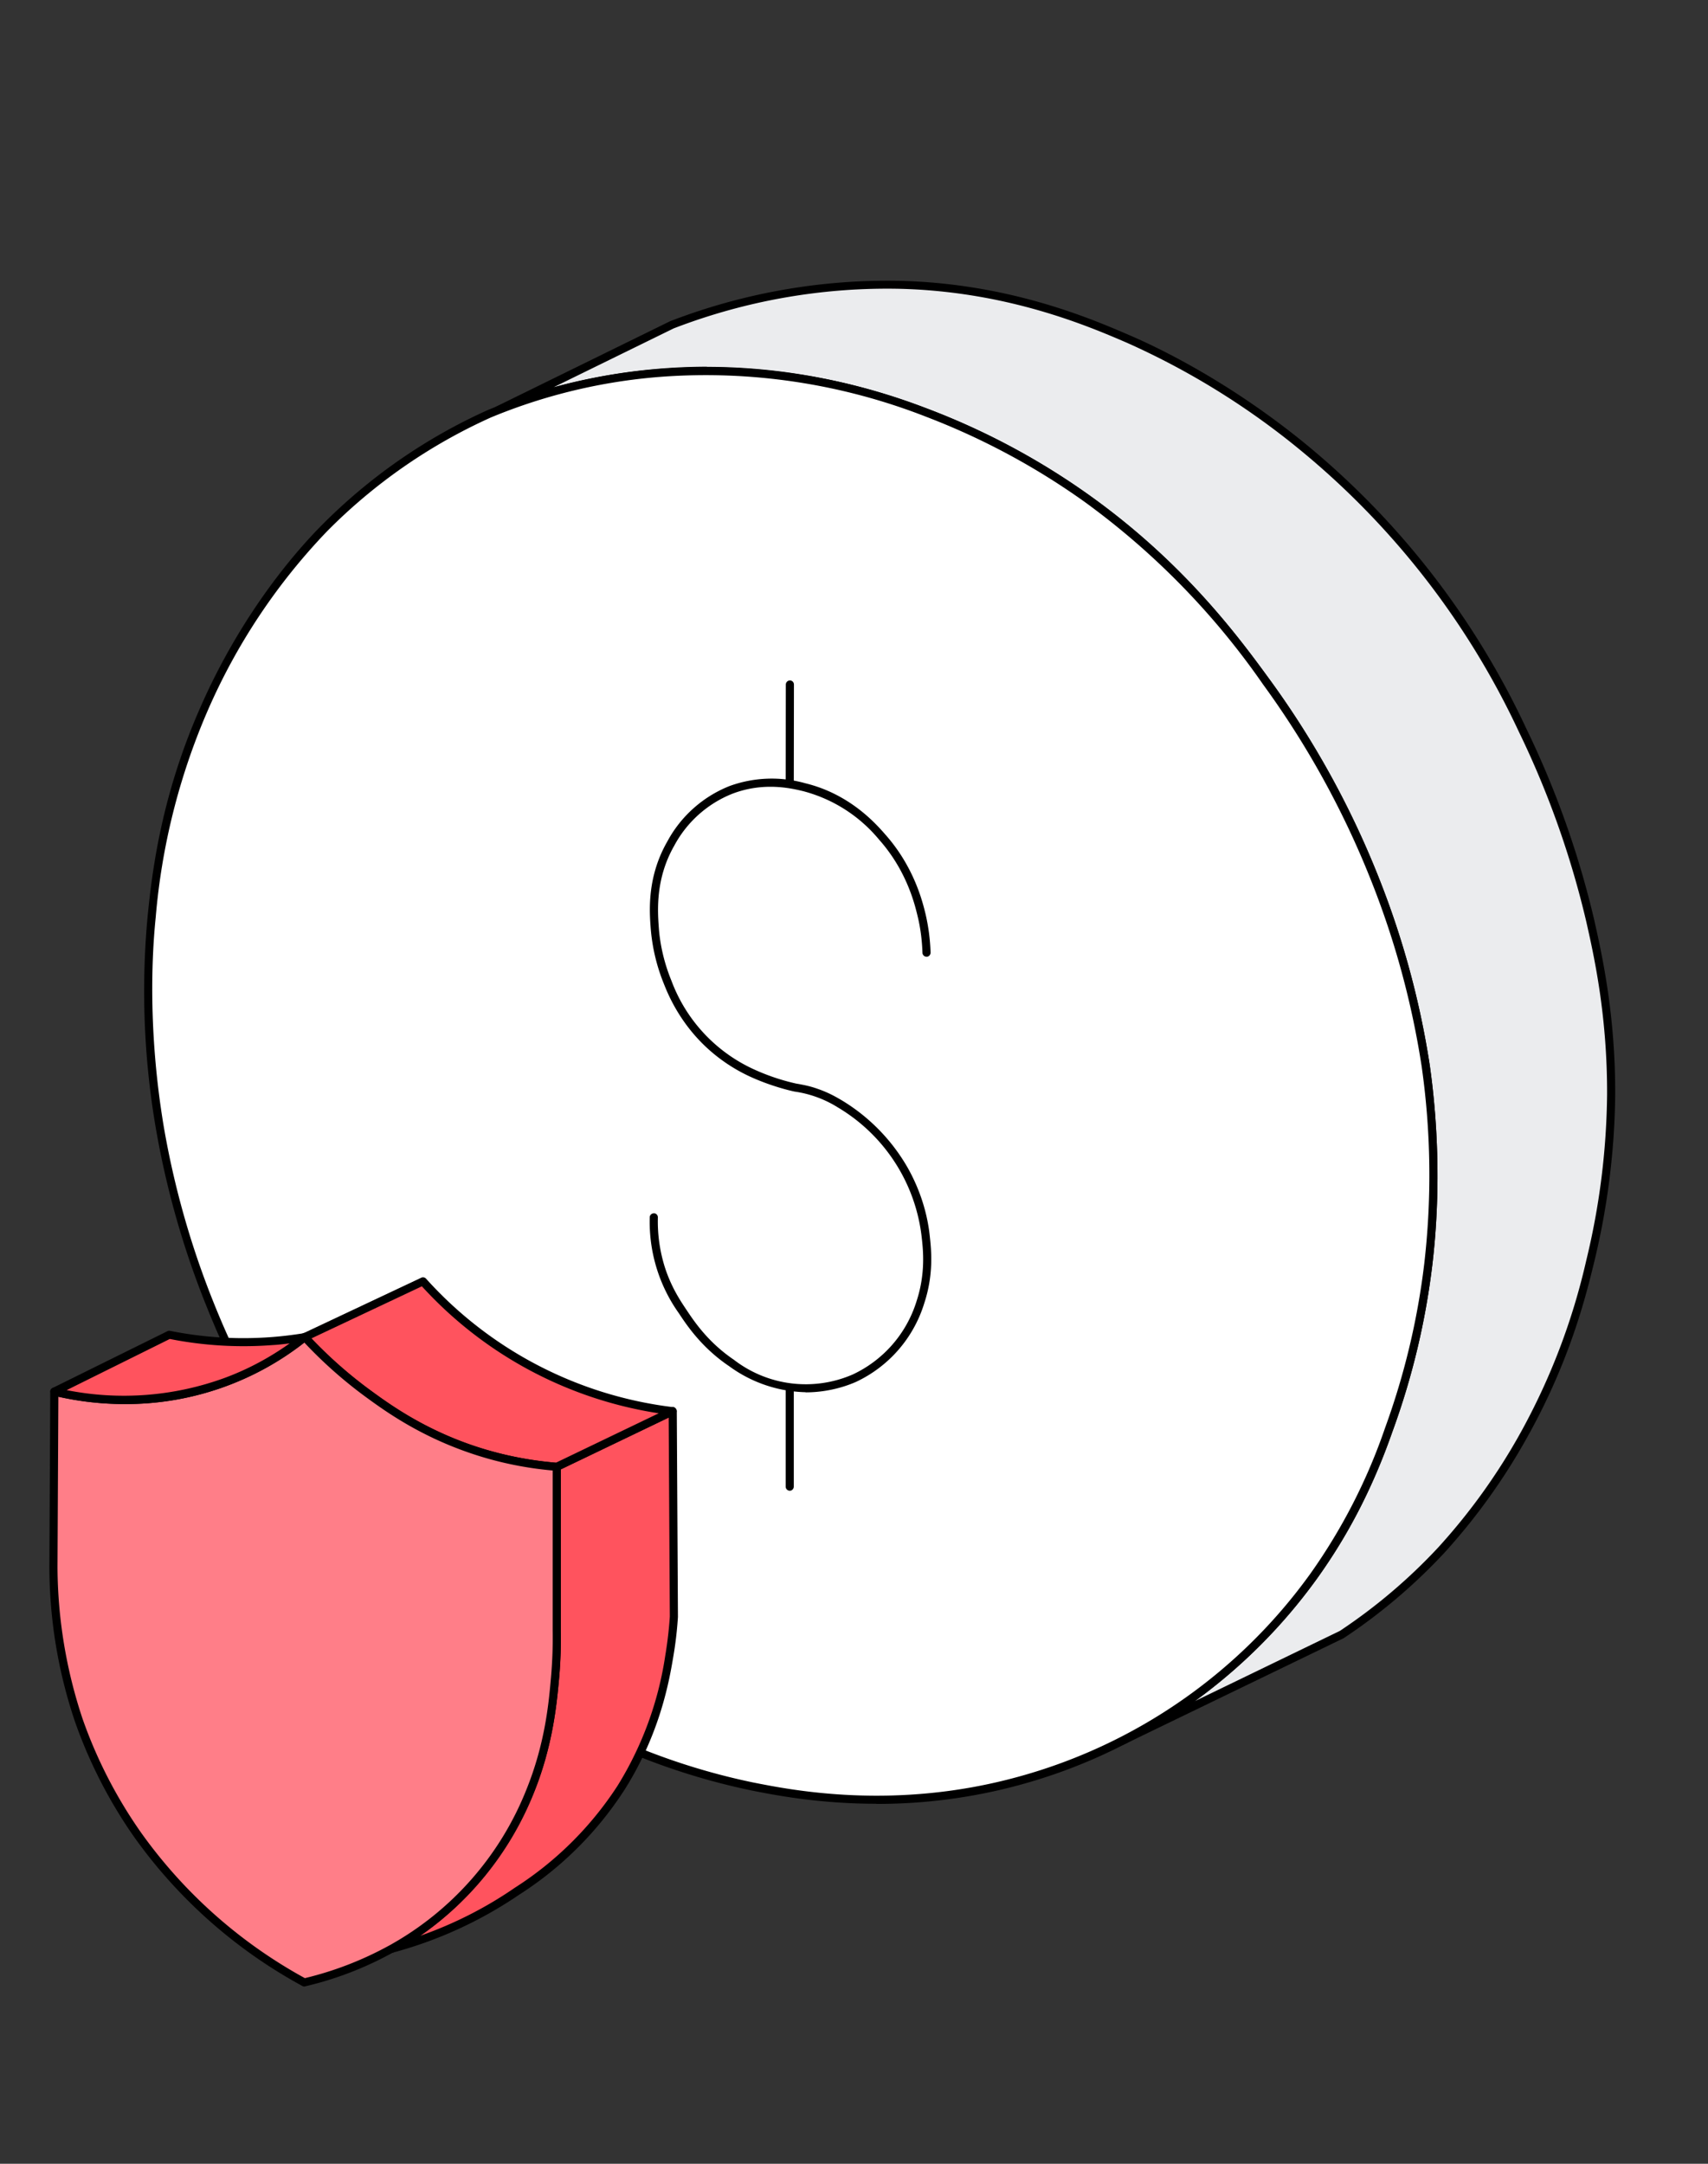
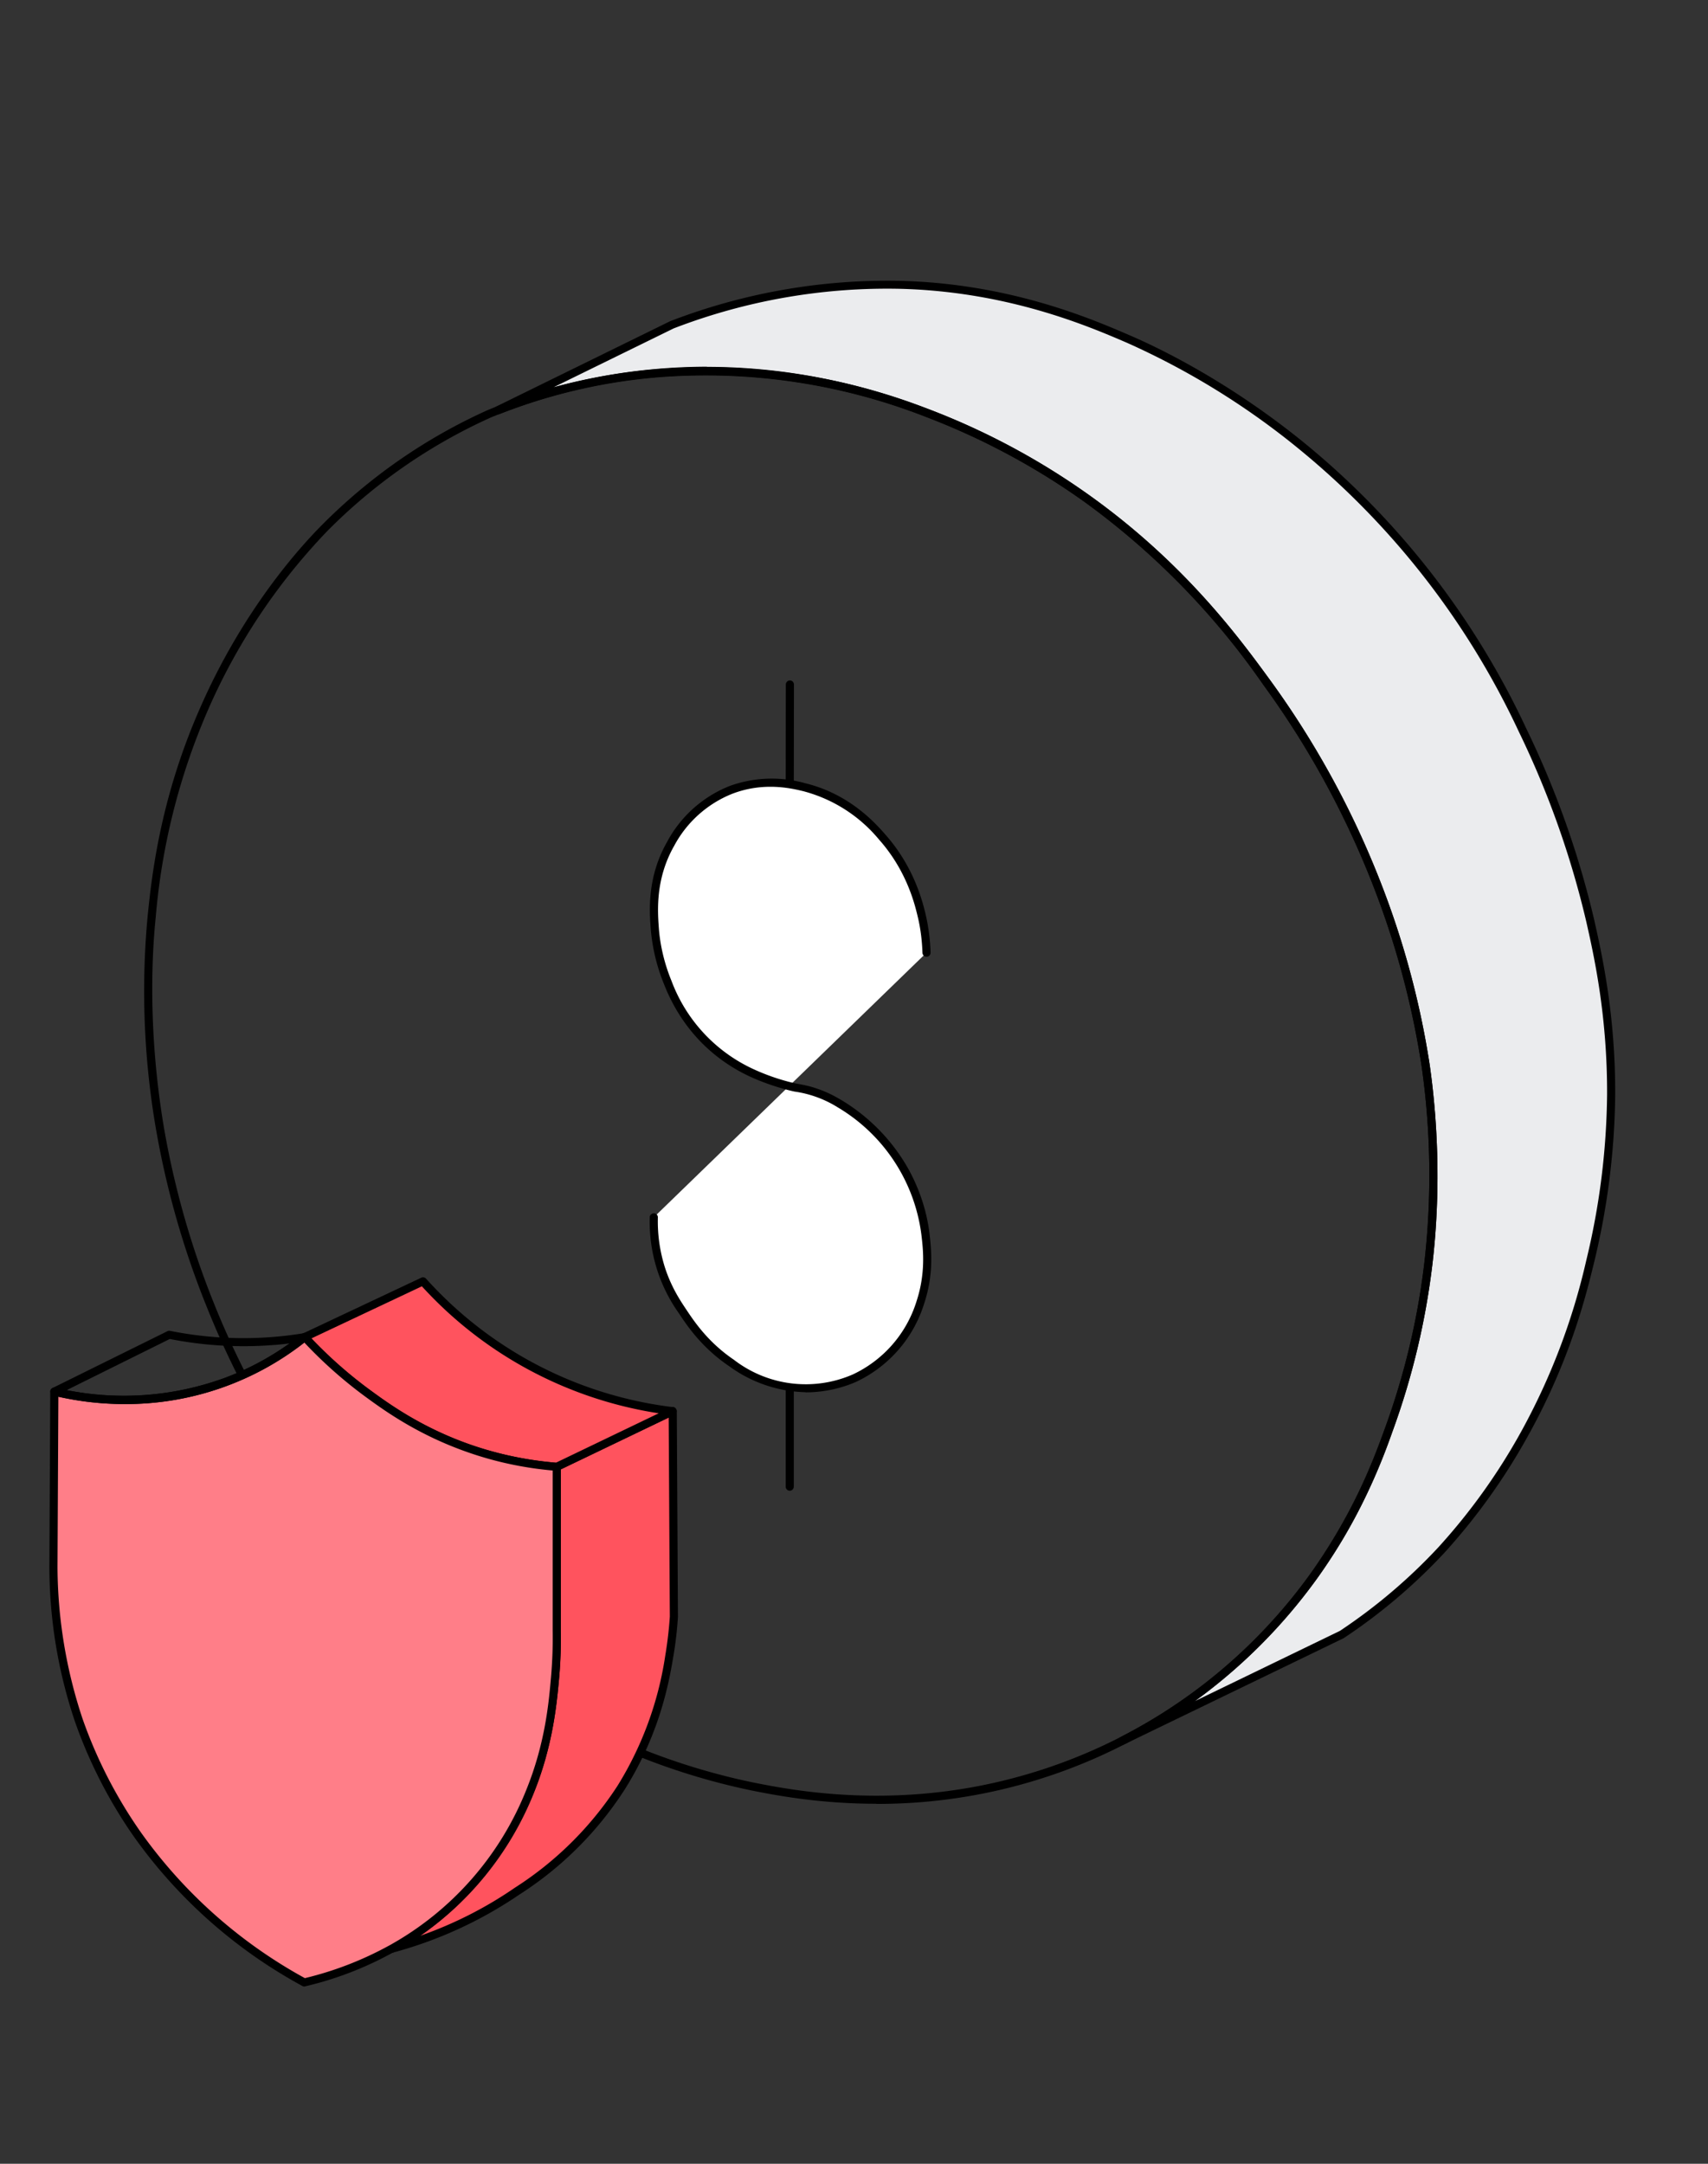
<svg xmlns="http://www.w3.org/2000/svg" width="120" height="152" fill="none">
  <rect width="100%" height="100%" fill="#333333" stroke="none" />
  <path fill="#EBECEE" d="M113.2 76.9a51.22 51.22 0 0 1-1.48 11.7c-.58 2.4-1.7 6.9-4.63 12.15a42.42 42.42 0 0 1-5.83 8.15 38.95 38.95 0 0 1-6.99 5.92l-15.41 7.46a38.05 38.05 0 0 0 18.72-21.87c.6-1.6 2.07-5.84 2.76-11.57.28-2.32.75-7.48-.18-13.98a59.43 59.43 0 0 0-3.53-13.03 62.81 62.81 0 0 0-7.65-13.92c-2.3-3.15-6.02-8.18-12.56-12.85a49.2 49.2 0 0 0-11.27-6.05 42.69 42.69 0 0 0-18.73-2.82 39.68 39.68 0 0 0-11.4 2.6l12.2-5.99A42.01 42.01 0 0 1 63.3 20c7.47.2 13 2.52 16.03 3.83 1.1.47 6.42 2.82 12.28 7.61a56.22 56.22 0 0 1 15.36 19.81 63.89 63.89 0 0 1 4.76 13.4c.59 2.57 1.5 6.7 1.47 12.24Z" />
  <path fill="#000" d="M78.86 122.56a.28.28 0 0 1-.13-.54 37.29 37.29 0 0 0 13.37-11.5c2.97-4.14 4.32-7.8 5.21-10.2a51.52 51.52 0 0 0 2.75-11.52 54.2 54.2 0 0 0-.18-13.9 59.92 59.92 0 0 0-3.51-12.96 62.38 62.38 0 0 0-7.63-13.86A53.45 53.45 0 0 0 76.25 35.3a49.64 49.64 0 0 0-11.2-6.01 42.47 42.47 0 0 0-18.61-2.8 39.3 39.3 0 0 0-11.32 2.59.29.29 0 0 1-.24-.53l12.21-5.99.03-.01a42.47 42.47 0 0 1 16.17-2.82c7.68.2 13.39 2.66 16.14 3.85 1.9.82 6.92 3.2 12.35 7.65a57.02 57.02 0 0 1 15.43 19.9A64.62 64.62 0 0 1 112 64.6c.52 2.31 1.5 6.62 1.48 12.3A52 52 0 0 1 112 88.67c-.54 2.22-1.66 6.84-4.66 12.22a43.33 43.33 0 0 1-5.87 8.2 39.33 39.33 0 0 1-7.07 5.99l-15.42 7.46a.28.28 0 0 1-.12.03Zm-29.2-96.79c7.59 0 13.27 2.11 15.58 2.97a50.24 50.24 0 0 1 11.35 6.09c6.7 4.79 10.55 10.08 12.62 12.92a63.02 63.02 0 0 1 7.69 13.98 60.38 60.38 0 0 1 3.55 13.09c.66 4.66.72 9.52.18 14.05a52.18 52.18 0 0 1-2.78 11.64 40.6 40.6 0 0 1-5.29 10.34 38.65 38.65 0 0 1-8.61 8.65l10.18-4.93a38.65 38.65 0 0 0 6.92-5.87 42.73 42.73 0 0 0 5.8-8.09 46.12 46.12 0 0 0 4.6-12.08 51.35 51.35 0 0 0 1.46-11.64c.02-5.62-.95-9.88-1.47-12.18a64.17 64.17 0 0 0-4.74-13.33 56.47 56.47 0 0 0-15.28-19.71 53.55 53.55 0 0 0-12.22-7.58c-2.71-1.17-8.36-3.6-15.92-3.8a41.7 41.7 0 0 0-15.95 2.78L38.9 27.2a41.38 41.38 0 0 1 10.77-1.44Z" />
-   <path fill="#fff" d="M27.66 111.21a59.11 59.11 0 0 1-8.37-10.5c-.6-.98-2.61-4.3-4.5-9.02a60.9 60.9 0 0 1-3.57-12.53 56.7 56.7 0 0 1-.56-14.75c.3-2.94.88-8.21 3.62-14.48a42.98 42.98 0 0 1 8.51-12.82 38.17 38.17 0 0 1 11.58-8.04c.94-.41 5.54-2.36 12.05-2.88A42.68 42.68 0 0 1 65.14 29c1.51.56 6.1 2.35 11.28 6.05 6.54 4.67 10.26 9.7 12.55 12.85a62.72 62.72 0 0 1 7.66 13.92 59.41 59.41 0 0 1 3.53 13.03c.93 6.5.46 11.66.18 13.98a51.43 51.43 0 0 1-2.76 11.57 38.08 38.08 0 0 1-14.54 19.38 38.01 38.01 0 0 1-11.37 5.29 39.78 39.78 0 0 1-18.84.41 46.42 46.42 0 0 1-12.68-4.63 50.83 50.83 0 0 1-12.49-9.64Z" />
  <path fill="#000" d="M61.57 126.71c-4.06 0-7.2-.62-8.8-.94a47 47 0 0 1-12.75-4.66 51.36 51.36 0 0 1-12.56-9.7 59.5 59.5 0 0 1-8.41-10.55 60.85 60.85 0 0 1-4.53-9.07 61.3 61.3 0 0 1-3.58-12.58 56.89 56.89 0 0 1-.57-14.83c.27-2.64.83-8.13 3.65-14.56 3-6.9 7-11.33 8.57-12.91a38.89 38.89 0 0 1 11.67-8.1 39.5 39.5 0 0 1 12.14-2.9 43.02 43.02 0 0 1 18.84 2.83 50.18 50.18 0 0 1 11.35 6.09c6.7 4.8 10.55 10.08 12.62 12.91a62.83 62.83 0 0 1 7.69 13.99 60.46 60.46 0 0 1 3.55 13.09c.66 4.67.72 9.53.18 14.05a52.02 52.02 0 0 1-2.78 11.64c-.9 2.45-2.27 6.14-5.29 10.34a38.01 38.01 0 0 1-30.99 15.87Zm-33.7-15.7c2.33 2.35 6.25 6.28 12.42 9.6a46.44 46.44 0 0 0 12.6 4.6c2.73.54 10 2 18.7-.41a37.45 37.45 0 0 0 20.5-14.29 40.15 40.15 0 0 0 5.22-10.2 51.47 51.47 0 0 0 2.75-11.5 54.1 54.1 0 0 0-.18-13.91 59.9 59.9 0 0 0-3.52-12.97 62.37 62.37 0 0 0-7.62-13.85 53.42 53.42 0 0 0-12.49-12.79 49.58 49.58 0 0 0-11.2-6.02 42.48 42.48 0 0 0-18.61-2.8 38.9 38.9 0 0 0-11.96 2.86 38.3 38.3 0 0 0-11.49 7.98 42.87 42.87 0 0 0-8.45 12.73 46.2 46.2 0 0 0-3.6 14.4c-.27 2.62-.55 8 .56 14.67a60.7 60.7 0 0 0 3.54 12.47 60.32 60.32 0 0 0 4.5 8.98A58.96 58.96 0 0 0 27.85 111Z" />
  <path fill="#fff" d="M55.48 97.45v6.98-6.98Z" />
  <path fill="#000" d="M55.49 97.16c.15 0 .28.13.28.29v6.98c0 .16-.13.29-.28.29a.29.29 0 0 1-.29-.29v-6.98c0-.16.13-.29.29-.29Z" />
  <path fill="#fff" d="m55.48 55.1.02-7.01-.02 7Z" />
  <path fill="#000" d="M55.48 55.38a.28.28 0 0 1-.28-.29l.01-7c0-.16.13-.29.29-.29.16 0 .28.13.28.29l-.01 7c0 .16-.13.29-.29.29Z" />
  <path fill="#fff" d="M65.1 66.92c-.02-.67-.1-1.6-.36-2.67a12.4 12.4 0 0 0-2.77-5.46c-.76-.86-2.5-2.77-5.46-3.49a8.43 8.43 0 0 0-5.16.2 8.38 8.38 0 0 0-4.22 3.76 9.98 9.98 0 0 0-1.12 5.97c.03.44.17 1.97.9 3.8a11.45 11.45 0 0 0 5.8 6.3c1.66.77 3.18 1.07 3.18 1.07.39.07.83.14 1.47.36a12.1 12.1 0 0 1 3.47 2.1 12.43 12.43 0 0 1 4.22 8.07c.1.97.26 2.6-.38 4.55a8.64 8.64 0 0 1-4.63 5.32 8.5 8.5 0 0 1-8.64-1.05 12.33 12.33 0 0 1-3.46-3.65 10.85 10.85 0 0 1-2-6.59" />
  <path fill="#000" d="M56.6 97.8a9.45 9.45 0 0 1-5.36-1.82c-1.93-1.3-2.98-2.87-3.54-3.72a11.07 11.07 0 0 1-2.05-6.75c0-.16.14-.28.3-.28.15 0 .28.14.27.3-.03 1.2.14 2.4.51 3.55.44 1.34 1.05 2.26 1.45 2.86.58.87 1.54 2.33 3.38 3.58a8.27 8.27 0 0 0 8.36 1.03 8.43 8.43 0 0 0 4.48-5.16c.63-1.93.46-3.56.36-4.44a12.2 12.2 0 0 0-5.9-9.16 7.8 7.8 0 0 0-3.04-1.11c-.29-.06-1.72-.39-3.23-1.1a11.7 11.7 0 0 1-3.06-2.1c-1.82-1.74-2.6-3.64-2.88-4.35a13.06 13.06 0 0 1-.93-3.88c-.1-1.27-.26-3.65 1.16-6.13a8.54 8.54 0 0 1 4.37-3.9 8.67 8.67 0 0 1 5.32-.2c3.1.75 4.93 2.8 5.61 3.58 2.05 2.3 2.64 4.77 2.84 5.58.21.9.33 1.81.36 2.74 0 .15-.12.29-.27.29a.29.29 0 0 1-.3-.28c-.03-.88-.14-1.76-.35-2.61-.19-.78-.75-3.15-2.7-5.34a10.32 10.32 0 0 0-5.32-3.4c-.83-.2-2.77-.67-4.99.18a7.98 7.98 0 0 0-4.08 3.65c-1.33 2.33-1.17 4.59-1.08 5.8.05.7.23 2.1.89 3.7a11.1 11.1 0 0 0 5.66 6.15 15 15 0 0 0 3.1 1.06l.18.03c.36.07.77.14 1.33.34.79.27 1.34.6 1.7.81a13.19 13.19 0 0 1 4.61 4.71c.85 1.5 1.4 3.18 1.57 4.88.1.92.28 2.63-.4 4.68a9.02 9.02 0 0 1-4.78 5.5c-.54.24-1.85.74-3.55.74Z" />
  <path fill="#FF535E" d="M47.34 113.57c-.04.7-.13 1.65-.32 2.78-.29 1.7-.95 5.36-3.39 9.24-2.46 3.9-5.46 6-7.3 7.26a29.02 29.02 0 0 1-8.86 4.07 21.93 21.93 0 0 0 9.76-11.06c1.3-3.18 1.58-6 1.75-7.76.13-1.45.15-2.67.13-3.56v-11.5l8.15-3.91.08 14.44Z" />
  <path fill="#000" d="M27.47 137.2a.29.29 0 0 1-.14-.54 21.65 21.65 0 0 0 9.64-10.9c1.3-3.21 1.57-6.01 1.72-7.69.11-1.16.16-2.35.14-3.53v-11.5c0-.1.06-.2.16-.26l8.15-3.9c.08-.05.19-.05.27 0 .08.06.14.15.14.25l.08 14.44v.02c-.06.94-.17 1.89-.33 2.81-.27 1.6-.9 5.34-3.43 9.34a24.48 24.48 0 0 1-7.38 7.35 29.21 29.21 0 0 1-9.01 4.11Zm11.93-33.98v11.32c.02 1.2-.03 2.4-.14 3.59-.15 1.6-.43 4.56-1.77 7.84a22.98 22.98 0 0 1-4.67 7.2c-1 1.04-2.11 1.99-3.31 2.82 2.36-.83 4.6-1.96 6.66-3.38a23.97 23.97 0 0 0 7.22-7.17 24.06 24.06 0 0 0 3.35-9.14c.15-.9.26-1.82.32-2.74l-.08-13.98-7.58 3.64Z" />
  <path fill="#FF535E" d="m47.26 99.13-8.15 3.91a24.74 24.74 0 0 1-13.33-5.2 30.93 30.93 0 0 1-4.38-3.91L29.71 90a28.16 28.16 0 0 0 17.55 9.12Z" />
  <path fill="#000" d="M39.11 103.33h-.02a25.14 25.14 0 0 1-13.48-5.26 31.32 31.32 0 0 1-4.41-3.95.29.29 0 0 1 .09-.45l8.3-3.91a.29.29 0 0 1 .34.06 27.85 27.85 0 0 0 17.37 9.03.29.29 0 0 1 .08.54l-8.14 3.91a.3.3 0 0 1-.13.03Zm-17.23-9.31c1.24 1.3 2.6 2.51 4.07 3.59 1.27.93 3.63 2.67 7.16 3.9 1.91.65 3.91 1.07 5.95 1.24l7.22-3.47a28.33 28.33 0 0 1-16.64-8.92l-7.76 3.66Z" />
  <path fill="#FF7E88" d="M38.98 118.1a26.2 26.2 0 0 1-1.75 7.76 21.93 21.93 0 0 1-9.76 11.06 23.77 23.77 0 0 1-6.1 2.34A34.68 34.68 0 0 1 9.7 128.92c-2.6-3.7-3.82-7.1-4.16-8.09a33.59 33.59 0 0 1-1.77-10.73l.06-12.34a20.85 20.85 0 0 0 12.06-.69c2.42-.9 4.26-2.13 5.52-3.14 1.01 1.08 2.46 2.5 4.38 3.9a24.74 24.74 0 0 0 13.33 5.2v11.5c.02.9 0 2.12-.13 3.57Z" />
  <path fill="#000" d="M21.38 139.55a.28.28 0 0 1-.14-.04 35.02 35.02 0 0 1-11.79-10.43 33.38 33.38 0 0 1-4.19-8.16 34.13 34.13 0 0 1-1.79-10.82l.06-12.34a.29.29 0 0 1 .36-.28 20.6 20.6 0 0 0 11.89-.68c1.96-.73 3.8-1.78 5.45-3.1.11-.1.28-.08.38.03a30.78 30.78 0 0 0 4.34 3.88c1.27.93 3.63 2.67 7.17 3.89 1.93.67 3.95 1.09 6.02 1.26.15 0 .26.13.26.28v11.5c.02 1.19-.02 2.4-.14 3.59-.15 1.59-.43 4.56-1.76 7.84a22.2 22.2 0 0 1-9.86 11.19h-.03a24.06 24.06 0 0 1-6.23 2.39ZM4.1 98.12l-.06 11.98a34.15 34.15 0 0 0 1.76 10.64 32.73 32.73 0 0 0 4.12 8.01 34.42 34.42 0 0 0 11.5 10.21c2.08-.5 4.06-1.27 5.9-2.28l.02-.01a21.65 21.65 0 0 0 9.63-10.92c1.3-3.2 1.57-6 1.72-7.68.11-1.16.16-2.35.14-3.53V103.3c-2.02-.18-4-.6-5.9-1.26-3.62-1.25-6.02-3.02-7.32-3.97a31.26 31.26 0 0 1-4.23-3.76A20.35 20.35 0 0 1 8.5 98.63a21.22 21.22 0 0 1-4.4-.51Z" />
-   <path fill="#FF535E" d="M21.4 93.93a20.08 20.08 0 0 1-12.9 4.41c-1.93-.02-3.53-.3-4.68-.58l8.07-4a26.37 26.37 0 0 0 9.51.17Z" />
  <path fill="#000" d="M8.72 98.63H8.5c-1.6-.02-3.19-.22-4.74-.6a.28.28 0 0 1-.06-.53l8.07-3.99a.28.28 0 0 1 .18-.02 26.14 26.14 0 0 0 9.42.16c.12-.03.25.04.3.16.06.12.02.26-.08.34a20.3 20.3 0 0 1-12.86 4.48Zm-4.05-.98a20.64 20.64 0 0 0 11.1-.85c1.63-.6 3.16-1.42 4.58-2.43-.41.05-.82.1-1.22.12a26.7 26.7 0 0 1-7.2-.43l-7.26 3.6Z" />
</svg>